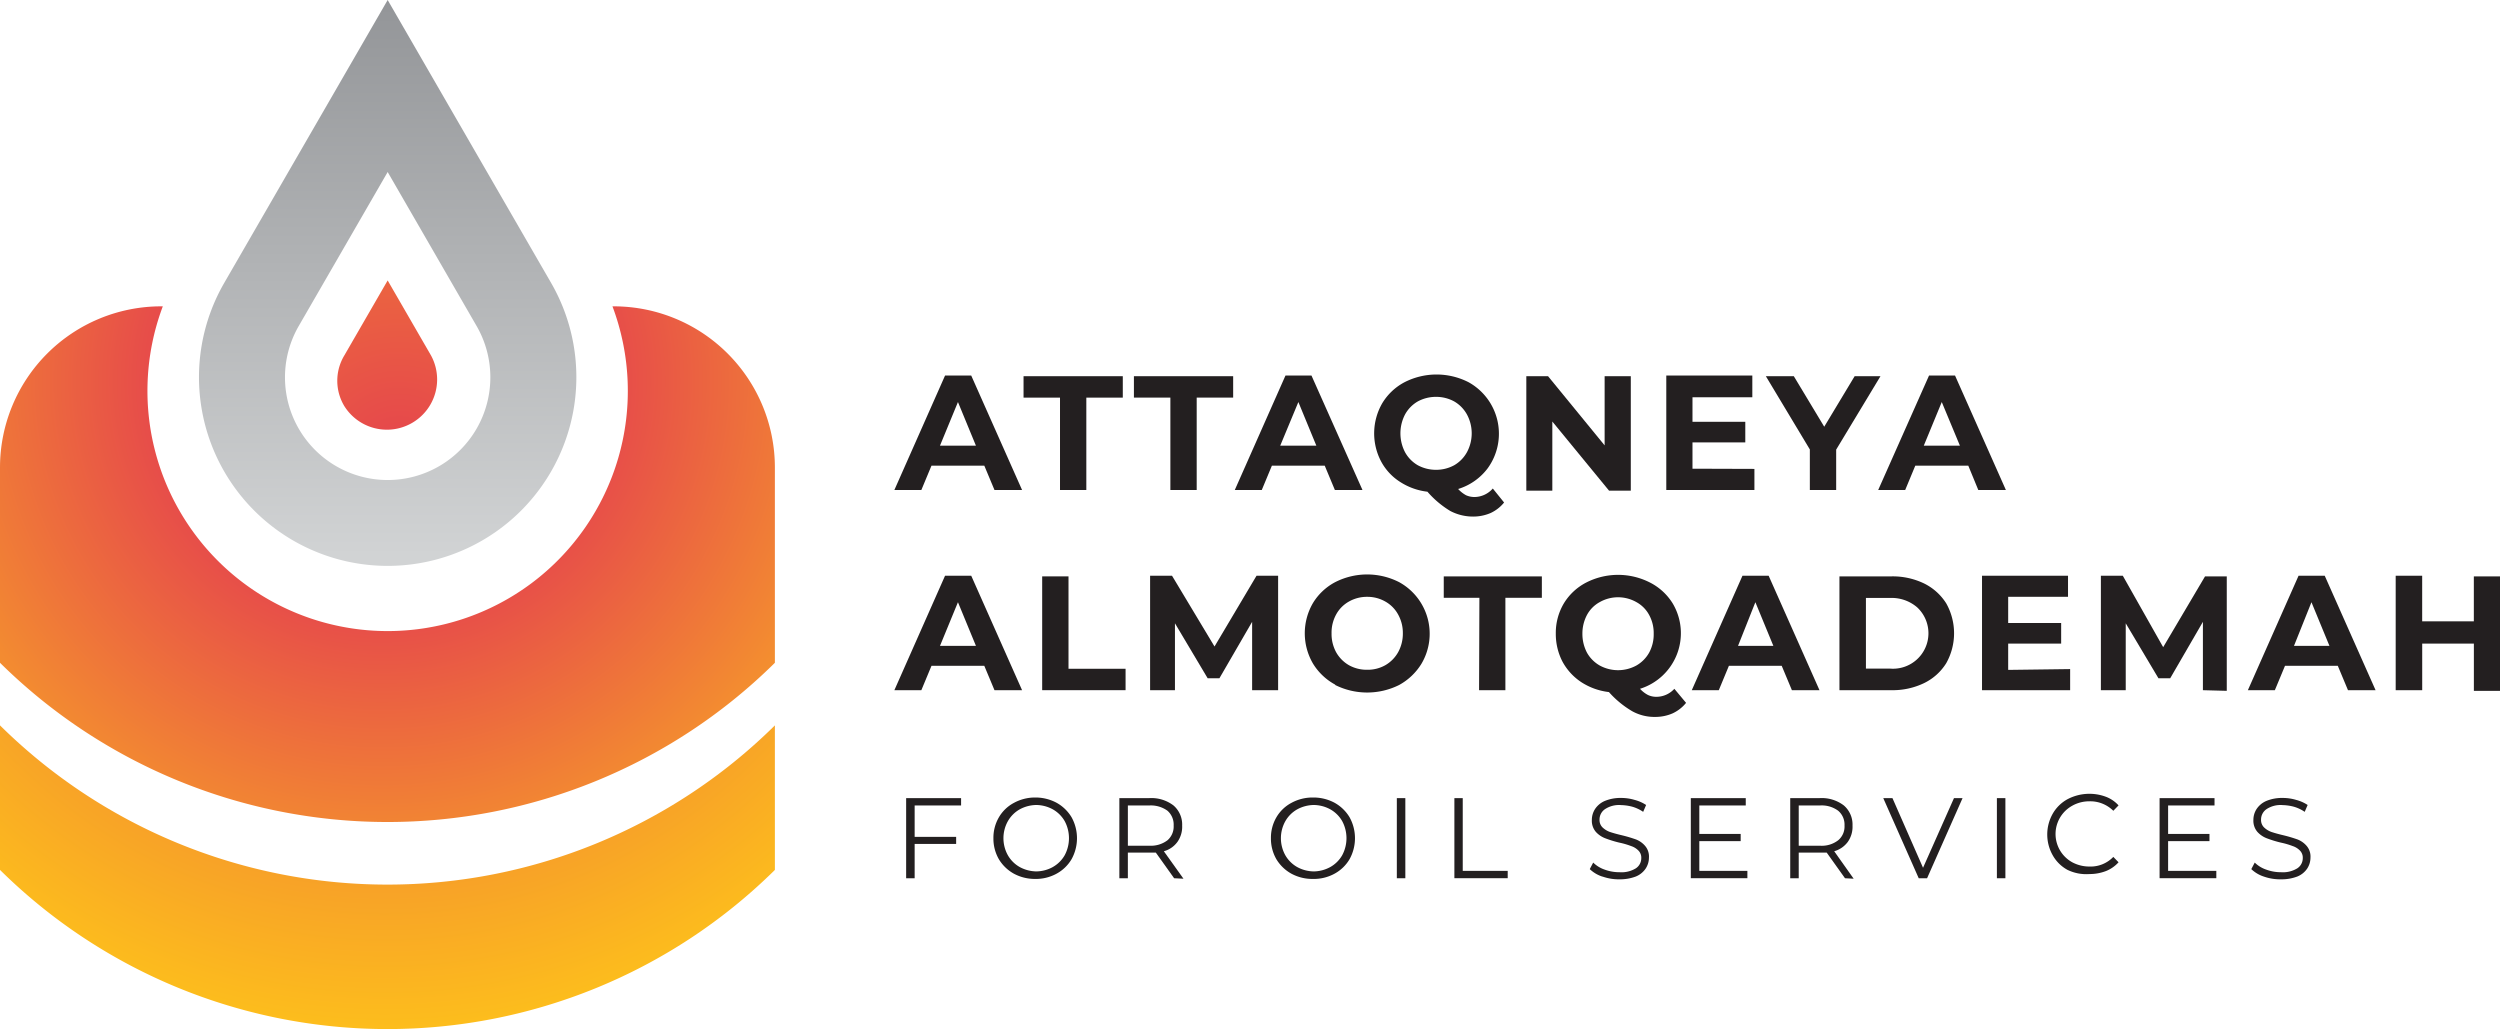
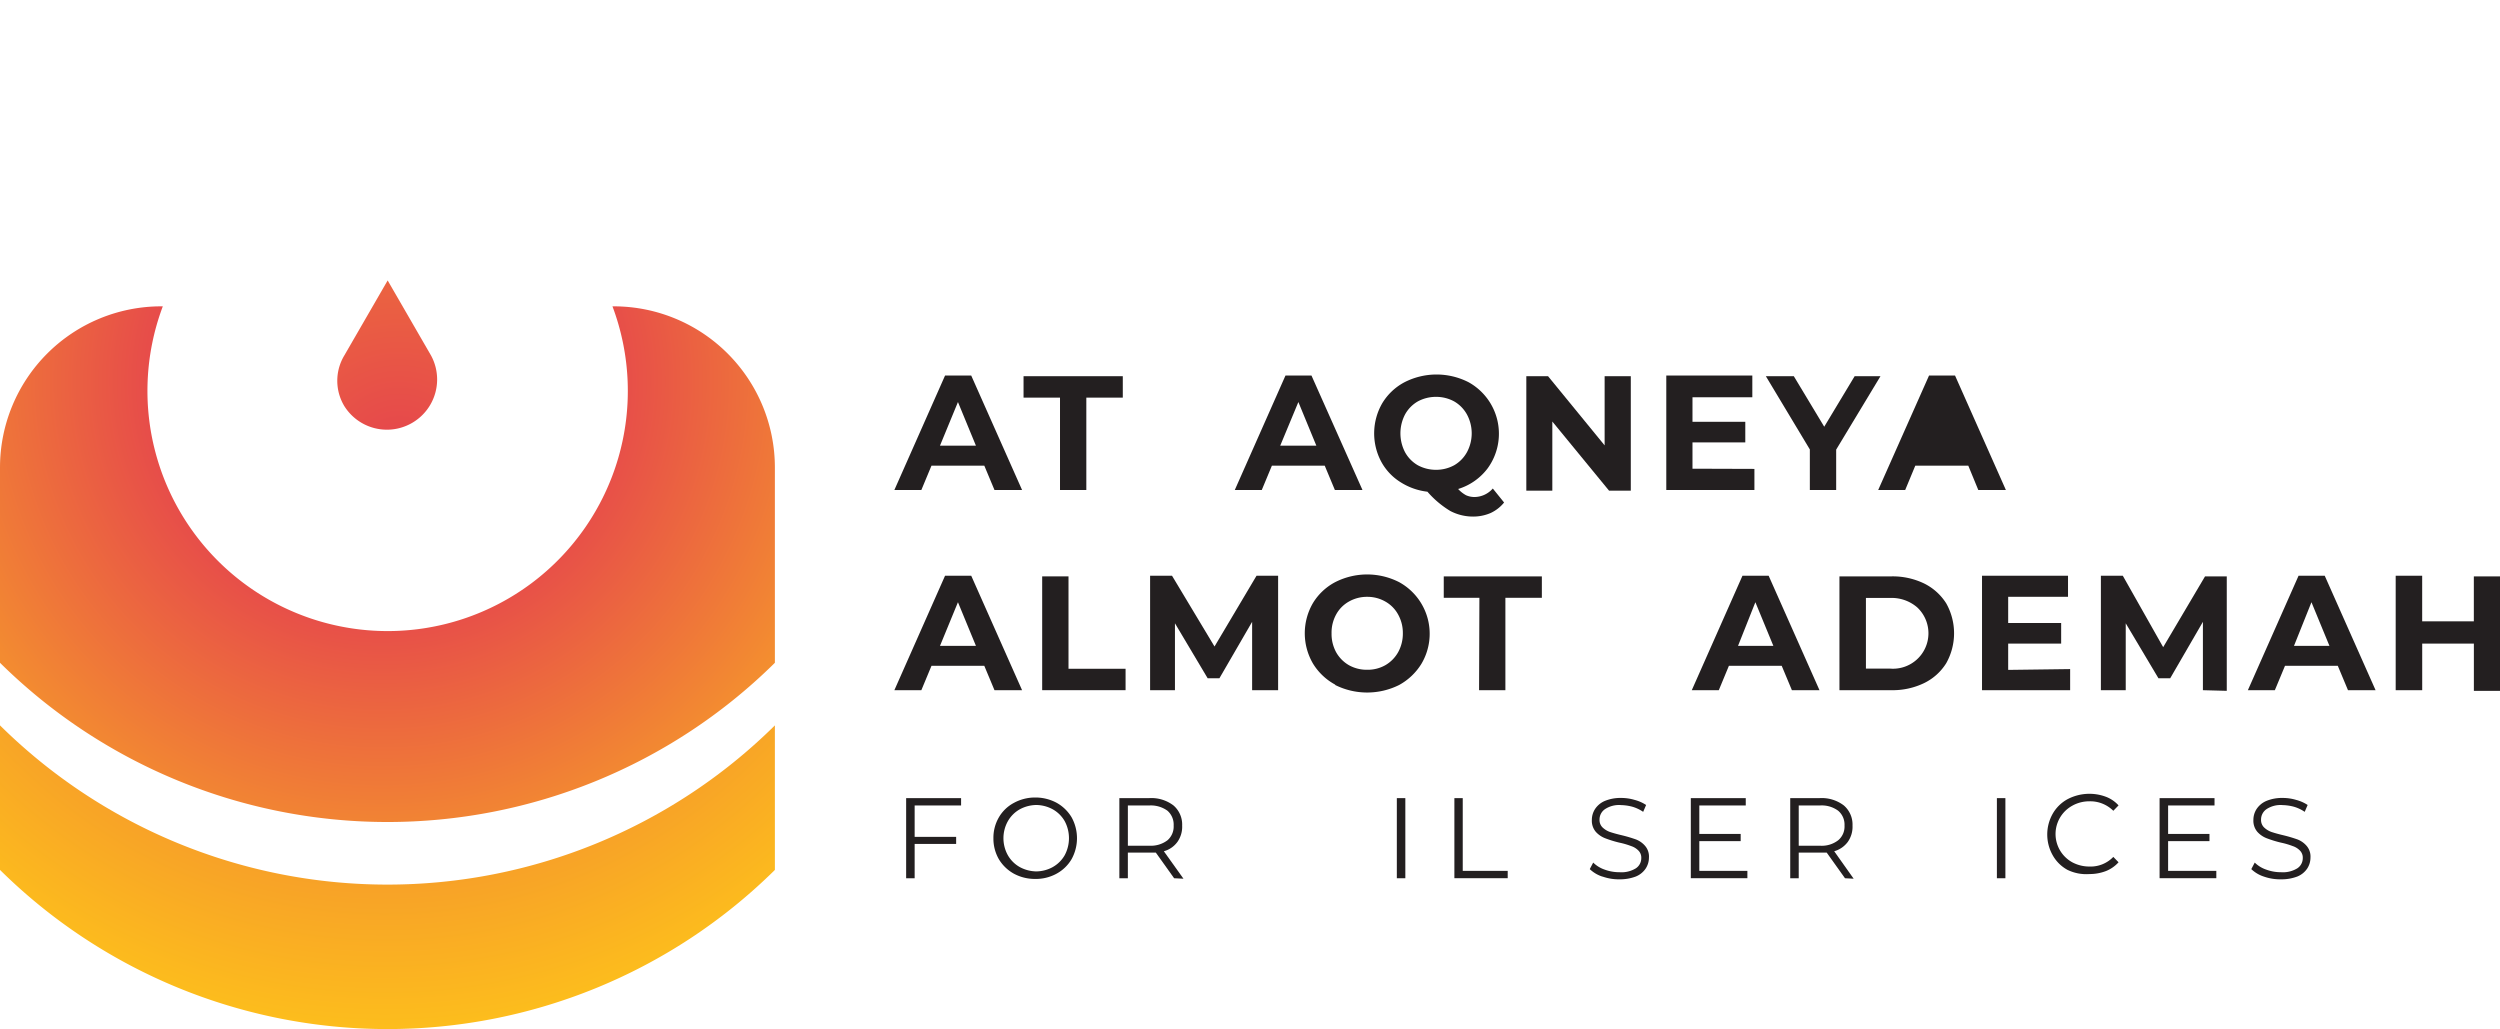
<svg xmlns="http://www.w3.org/2000/svg" xmlns:xlink="http://www.w3.org/1999/xlink" id="en_logo_colored-12" data-name="en logo colored-12" width="299" height="123.075" viewBox="0 0 299 123.075">
  <defs>
    <linearGradient id="linear-gradient" x1="0.5" y1="-0.004" x2="0.5" y2="0.982" gradientUnits="objectBoundingBox">
      <stop offset="0" stop-color="#939598" />
      <stop offset="1" stop-color="#d1d3d4" />
    </linearGradient>
    <radialGradient id="radial-gradient" cx="0.49" cy="0.146" r="1.358" gradientTransform="translate(0.167) scale(0.665 1)" gradientUnits="objectBoundingBox">
      <stop offset="0.29" stop-color="#e5444d" />
      <stop offset="1" stop-color="#ffc918" />
    </radialGradient>
    <radialGradient id="radial-gradient-2" cx="0.49" cy="-1.103" r="2.307" gradientTransform="translate(0.304) scale(0.392 1)" gradientUnits="objectBoundingBox">
      <stop offset="0" stop-color="#e5444d" />
      <stop offset="1" stop-color="#ffc918" />
    </radialGradient>
    <radialGradient id="radial-gradient-3" cx="0.582" cy="1.197" r="5.083" gradientTransform="translate(-0.248) scale(1.496 1)" xlink:href="#radial-gradient-2" />
  </defs>
  <path id="Path_334" data-name="Path 334" d="M101.155,52.945H94.839l-1.212,2.914H90.4L96.462,42.17h3.129l6.082,13.689h-3.3Zm-1-2.386-2.151-5.221-2.151,5.221Z" transform="translate(16.567 2.745)" fill="#231f20" />
  <path id="Path_335" data-name="Path 335" d="M102.661,44.772H98.3V42.21h11.87v2.562h-4.361V55.82h-3.148Z" transform="translate(24.116 2.784)" fill="#231f20" />
-   <path id="Path_336" data-name="Path 336" d="M109.411,44.772H105.05V42.21h11.87v2.562h-4.361V55.82h-3.148Z" transform="translate(30.566 2.784)" fill="#231f20" />
  <path id="Path_337" data-name="Path 337" d="M121.975,52.945h-6.316l-1.212,2.914H111.22l6.062-13.689h3.109l6.1,13.689h-3.3Zm-1-2.386-2.151-5.221-2.171,5.221Z" transform="translate(36.461 2.745)" fill="#231f20" />
  <path id="Path_338" data-name="Path 338" d="M135.287,57.4a4.517,4.517,0,0,1-1.6,1.252,5.26,5.26,0,0,1-2.092.43,5.867,5.867,0,0,1-2.738-.665,11.461,11.461,0,0,1-2.738-2.308,7.627,7.627,0,0,1-3.3-1.193,6.57,6.57,0,0,1-2.249-2.444,7.2,7.2,0,0,1,.156-6.962,6.825,6.825,0,0,1,2.66-2.5,8.409,8.409,0,0,1,7.646,0A7.04,7.04,0,0,1,133.331,53.3a6.962,6.962,0,0,1-3.54,2.484,3.7,3.7,0,0,0,.939.743,2.444,2.444,0,0,0,.978.215,2.933,2.933,0,0,0,2.229-1.017Zm-11.85-6.023a4.048,4.048,0,0,0,1.525,1.564,4.537,4.537,0,0,0,2.19.548,4.478,4.478,0,0,0,2.171-.548,4.048,4.048,0,0,0,1.525-1.564,4.752,4.752,0,0,0,0-4.5,4.048,4.048,0,0,0-1.525-1.564,4.478,4.478,0,0,0-2.171-.548,4.537,4.537,0,0,0-2.19.548,4.048,4.048,0,0,0-1.525,1.564,4.889,4.889,0,0,0,0,4.5Z" transform="translate(44.602 2.7)" fill="#231f20" />
  <path id="Path_339" data-name="Path 339" d="M141.546,42.21V55.9h-2.6l-6.786-8.272V55.9H129.05V42.21h2.6l6.766,8.272V42.21Z" transform="translate(53.498 2.785)" fill="#231f20" />
  <path id="Path_340" data-name="Path 340" d="M148.15,53.336v2.523H137.61V42.17H147.9v2.6h-7.157V47.7h6.316v2.464h-6.316v3.148Z" transform="translate(61.678 2.745)" fill="#231f20" />
  <path id="Path_341" data-name="Path 341" d="M152.109,50.99v4.83H148.96v-4.85L143.7,42.21h3.344l3.637,6.043,3.637-6.043h3.09Z" transform="translate(67.497 2.784)" fill="#231f20" />
-   <path id="Path_342" data-name="Path 342" d="M161.345,52.945h-6.336L153.8,55.859H150.57l6.082-13.689h3.109l6.082,13.689h-3.3Zm-1-2.386-2.171-5.221-2.151,5.221Z" transform="translate(74.061 2.745)" fill="#231f20" />
+   <path id="Path_342" data-name="Path 342" d="M161.345,52.945h-6.336L153.8,55.859H150.57l6.082-13.689h3.109l6.082,13.689h-3.3ZZ" transform="translate(74.061 2.745)" fill="#231f20" />
  <path id="Path_343" data-name="Path 343" d="M101.155,64.885H94.839L93.627,67.8H90.4L96.462,54.11h3.129L105.673,67.8h-3.3Zm-1-2.386-2.151-5.221L95.856,62.5Z" transform="translate(16.567 14.746)" fill="#231f20" />
  <path id="Path_344" data-name="Path 344" d="M99.44,54.15h3.148V65.2h6.825V67.76H99.44Z" transform="translate(25.205 14.785)" fill="#231f20" />
  <path id="Path_345" data-name="Path 345" d="M118.242,67.8V59.625l-3.911,6.747h-1.408L109.012,59.8v8H106.04V54.11h2.62l5.084,8.467,5.026-8.467h2.581V67.8Z" transform="translate(31.512 14.746)" fill="#231f20" />
  <path id="Path_346" data-name="Path 346" d="M119.138,67.21a7.02,7.02,0,0,1-2.659-2.523,7.177,7.177,0,0,1,0-7.235,6.825,6.825,0,0,1,2.66-2.5,8.409,8.409,0,0,1,7.646,0,7.04,7.04,0,0,1,2.66,9.778,7.177,7.177,0,0,1-2.66,2.523,8.565,8.565,0,0,1-7.646,0Zm6-2.327a4.126,4.126,0,0,0,1.525-1.545,4.6,4.6,0,0,0,.567-2.268,4.517,4.517,0,0,0-.567-2.249,3.911,3.911,0,0,0-1.525-1.545,4.283,4.283,0,0,0-2.171-.567,4.341,4.341,0,0,0-2.19.567,3.911,3.911,0,0,0-1.525,1.545,4.5,4.5,0,0,0-.548,2.249,4.576,4.576,0,0,0,.548,2.268,4.126,4.126,0,0,0,1.525,1.545,4.341,4.341,0,0,0,2.19.548,4.263,4.263,0,0,0,2.171-.548Z" transform="translate(40.551 14.672)" fill="#231f20" />
  <path id="Path_347" data-name="Path 347" d="M128.263,56.712H124V54.15h11.733v2.562h-4.361V67.76h-3.148Z" transform="translate(48.673 14.785)" fill="#231f20" />
-   <path id="Path_348" data-name="Path 348" d="M146.436,69.342a4.518,4.518,0,0,1-1.6,1.252,5.163,5.163,0,0,1-2.073.43,5.515,5.515,0,0,1-2.738-.665,11.5,11.5,0,0,1-2.816-2.308,7.685,7.685,0,0,1-3.285-1.173,6.844,6.844,0,0,1-2.268-2.464,7.157,7.157,0,0,1-.8-3.344,6.9,6.9,0,0,1,.958-3.618,6.766,6.766,0,0,1,2.679-2.5,8.37,8.37,0,0,1,7.627,0,6.825,6.825,0,0,1,2.718,2.5,6.966,6.966,0,0,1-3.911,10.208,3.441,3.441,0,0,0,.958.743,2.307,2.307,0,0,0,.978.215,2.894,2.894,0,0,0,2.171-.958Zm-11.85-6a4.048,4.048,0,0,0,1.545,1.545,4.576,4.576,0,0,0,4.341,0,4.048,4.048,0,0,0,1.545-1.545,4.575,4.575,0,0,0,.547-2.268,4.5,4.5,0,0,0-.547-2.249,3.794,3.794,0,0,0-1.545-1.545,4.439,4.439,0,0,0-4.341,0,3.794,3.794,0,0,0-1.545,1.545,4.732,4.732,0,0,0-.548,2.249,4.811,4.811,0,0,0,.548,2.268Z" transform="translate(55.218 14.72)" fill="#231f20" />
  <path id="Path_349" data-name="Path 349" d="M149.925,64.885h-6.316L142.4,67.8H139.17l6.062-13.689h3.129L154.443,67.8h-3.3Zm-1-2.386-2.151-5.221L144.7,62.5Z" transform="translate(63.168 14.746)" fill="#231f20" />
  <path id="Path_350" data-name="Path 350" d="M148.2,54.151h6.2a8.644,8.644,0,0,1,3.911.841,6.551,6.551,0,0,1,2.66,2.386,7.294,7.294,0,0,1,0,7.157,6.414,6.414,0,0,1-2.659,2.386,8.643,8.643,0,0,1-3.911.841h-6.2Zm6.043,11.029a4.24,4.24,0,0,0,3.266-7.314,4.674,4.674,0,0,0-3.266-1.134h-2.875V65.18Z" transform="translate(71.797 14.784)" fill="#231f20" />
  <path id="Path_351" data-name="Path 351" d="M167.46,65.276V67.8H156.92V54.11h10.286v2.523h-7.157v3.129h6.336v2.464h-6.336v3.148Z" transform="translate(80.129 14.746)" fill="#231f20" />
  <path id="Path_352" data-name="Path 352" d="M176.392,67.8V59.625l-3.911,6.747h-1.408L167.162,59.8v8H164.19V54.11h2.62l4.83,8.546,5.006-8.467h2.6V67.877Z" transform="translate(87.076 14.747)" fill="#231f20" />
  <path id="Path_353" data-name="Path 353" d="M183.935,64.885h-6.316L176.407,67.8H173.18l6.062-13.689h3.129L188.453,67.8h-3.3Zm-1-2.386-2.151-5.221L178.695,62.5Z" transform="translate(95.666 14.746)" fill="#231f20" />
  <path id="Path_354" data-name="Path 354" d="M194.7,54.188V67.877h-3.129V62.225h-6.179V67.8H182.22V54.11h3.168v5.456h6.179V54.188Z" transform="translate(104.304 14.747)" fill="#231f20" />
  <path id="Path_355" data-name="Path 355" d="M92.137,68.08v3.755H97.1v.841H92.137v4.107H91.12V67.2h6.571v.88Z" transform="translate(17.255 28.256)" fill="#231f20" />
  <path id="Path_356" data-name="Path 356" d="M98.9,76.273a4.81,4.81,0,0,1-1.8-1.74,4.928,4.928,0,0,1-.645-2.5,4.85,4.85,0,0,1,.645-2.484,4.536,4.536,0,0,1,1.8-1.74,5.26,5.26,0,0,1,2.523-.645,5.358,5.358,0,0,1,2.581.626,4.811,4.811,0,0,1,1.8,1.74,5.176,5.176,0,0,1,0,5.006,4.654,4.654,0,0,1-1.8,1.74,5.143,5.143,0,0,1-2.581.626A5.261,5.261,0,0,1,98.9,76.273Zm4.635-.782a3.754,3.754,0,0,0,1.447-1.428,4.322,4.322,0,0,0,0-4.068,3.754,3.754,0,0,0-1.447-1.428,4.2,4.2,0,0,0-1.956-.508,4.263,4.263,0,0,0-1.956.508A3.755,3.755,0,0,0,98.181,70a4.185,4.185,0,0,0,0,4.067,3.755,3.755,0,0,0,1.447,1.428,4.263,4.263,0,0,0,1.956.508A4.2,4.2,0,0,0,103.539,75.491Z" transform="translate(22.358 28.218)" fill="#231f20" />
  <path id="Path_357" data-name="Path 357" d="M110.711,76.785l-2.19-3.07h-3.344v3.07H104.16V67.2h3.6a4.361,4.361,0,0,1,2.875.88,3.011,3.011,0,0,1,1.036,2.405,3.129,3.129,0,0,1-.567,1.956,2.972,2.972,0,0,1-1.623,1.115l2.347,3.285Zm-.8-4.537a2.171,2.171,0,0,0,.743-1.76,2.21,2.21,0,0,0-.743-1.78,3.383,3.383,0,0,0-2.171-.626h-2.562v4.811h2.581A3.266,3.266,0,0,0,109.909,72.248Z" transform="translate(29.715 28.253)" fill="#231f20" />
-   <path id="Path_358" data-name="Path 358" d="M115.875,76.273a4.811,4.811,0,0,1-1.8-1.74,4.928,4.928,0,0,1-.645-2.5,4.85,4.85,0,0,1,.645-2.484,4.537,4.537,0,0,1,1.8-1.74,5.26,5.26,0,0,1,2.581-.645,5.358,5.358,0,0,1,2.581.626,4.811,4.811,0,0,1,1.8,1.74,5.176,5.176,0,0,1,0,5.006,4.654,4.654,0,0,1-1.8,1.74,5.143,5.143,0,0,1-2.581.626A5.261,5.261,0,0,1,115.875,76.273Zm4.635-.782a3.755,3.755,0,0,0,1.447-1.428,4.322,4.322,0,0,0,0-4.068,3.754,3.754,0,0,0-1.447-1.428,4.2,4.2,0,0,0-1.956-.508,4.263,4.263,0,0,0-1.956.508A3.755,3.755,0,0,0,115.151,70a4.185,4.185,0,0,0,0,4.068,3.755,3.755,0,0,0,1.447,1.428,4.263,4.263,0,0,0,1.955.508A4.2,4.2,0,0,0,120.509,75.491Z" transform="translate(38.573 28.218)" fill="#231f20" />
  <path id="Path_359" data-name="Path 359" d="M121.13,67.2h1.017v9.582H121.13Z" transform="translate(45.931 28.256)" fill="#231f20" />
  <path id="Path_360" data-name="Path 360" d="M124.65,67.2h1v8.7h5.378v.88H124.65Z" transform="translate(49.294 28.256)" fill="#231f20" />
  <path id="Path_361" data-name="Path 361" d="M134.455,76.6a3.911,3.911,0,0,1-1.525-.9l.411-.782a3.618,3.618,0,0,0,1.369.841,5.1,5.1,0,0,0,1.78.313,3.285,3.285,0,0,0,1.956-.469,1.447,1.447,0,0,0,.645-1.212,1.193,1.193,0,0,0-.352-.919,2.132,2.132,0,0,0-.86-.528,9.2,9.2,0,0,0-1.408-.411A13.293,13.293,0,0,1,134.749,72a2.913,2.913,0,0,1-1.1-.763,2.053,2.053,0,0,1-.469-1.428,2.386,2.386,0,0,1,.391-1.31,2.64,2.64,0,0,1,1.173-.958,4.889,4.889,0,0,1,1.956-.352,5.6,5.6,0,0,1,1.6.235,4.615,4.615,0,0,1,1.369.606l-.352.821a4.478,4.478,0,0,0-1.271-.606,5.632,5.632,0,0,0-1.349-.2,3.051,3.051,0,0,0-1.955.489,1.506,1.506,0,0,0-.645,1.252,1.232,1.232,0,0,0,.352.919,2.5,2.5,0,0,0,.88.548c.352.117.821.254,1.408.391a16.967,16.967,0,0,1,1.721.508,2.757,2.757,0,0,1,1.1.782,1.955,1.955,0,0,1,.45,1.388,2.386,2.386,0,0,1-.391,1.31,2.581,2.581,0,0,1-1.193.958,5.377,5.377,0,0,1-1.956.332,5.866,5.866,0,0,1-2.014-.332Z" transform="translate(57.206 28.246)" fill="#231f20" />
  <path id="Path_362" data-name="Path 362" d="M145.876,75.9v.88H139.11V67.2h6.571v.88h-5.554v3.4h4.947v.86h-4.947V75.9Z" transform="translate(63.111 28.256)" fill="#231f20" />
  <path id="Path_363" data-name="Path 363" d="M151.741,76.785l-2.19-3.07h-3.344v3.07H145.19V67.2h3.539a4.361,4.361,0,0,1,2.875.88,3.011,3.011,0,0,1,1.036,2.405,3.129,3.129,0,0,1-.567,1.956,3.05,3.05,0,0,1-1.623,1.115l2.327,3.285Zm-.821-4.537a2.131,2.131,0,0,0,.763-1.76,2.171,2.171,0,0,0-.763-1.78,3.3,3.3,0,0,0-2.171-.626h-2.542v4.811h2.523A3.207,3.207,0,0,0,150.92,72.248Z" transform="translate(68.921 28.253)" fill="#231f20" />
-   <path id="Path_364" data-name="Path 364" d="M160.364,67.2l-4.243,9.582h-1L150.88,67.2h1.1l3.657,8.331,3.7-8.331Z" transform="translate(74.358 28.256)" fill="#231f20" />
  <path id="Path_365" data-name="Path 365" d="M157.83,67.2h1.017v9.582H157.83Z" transform="translate(80.998 28.256)" fill="#231f20" />
  <path id="Path_366" data-name="Path 366" d="M163.354,76.272a4.478,4.478,0,0,1-1.78-1.74,5.045,5.045,0,0,1,0-5.006,4.537,4.537,0,0,1,1.8-1.74,5.632,5.632,0,0,1,4.537-.274,3.911,3.911,0,0,1,1.525,1.036l-.626.645a3.911,3.911,0,0,0-2.836-1.134,4.146,4.146,0,0,0-2.073.528,3.862,3.862,0,0,0,0,6.766,4.342,4.342,0,0,0,2.073.508,3.755,3.755,0,0,0,2.836-1.154l.626.645a4.028,4.028,0,0,1-1.525,1.056,5.456,5.456,0,0,1-1.956.352,5.143,5.143,0,0,1-2.6-.489Z" transform="translate(83.942 27.777)" fill="#231f20" />
  <path id="Path_367" data-name="Path 367" d="M174.566,75.9v.88H167.78V67.2h6.571v.88H168.8v3.4h4.947v.86H168.8V75.9Z" transform="translate(90.506 28.256)" fill="#231f20" />
  <path id="Path_368" data-name="Path 368" d="M174.915,76.6a3.911,3.911,0,0,1-1.525-.9l.411-.782a3.618,3.618,0,0,0,1.369.841,5.1,5.1,0,0,0,1.78.313A3.285,3.285,0,0,0,178.9,75.6a1.447,1.447,0,0,0,.645-1.212,1.193,1.193,0,0,0-.352-.919,2.132,2.132,0,0,0-.86-.528,9.2,9.2,0,0,0-1.408-.411A13.3,13.3,0,0,1,175.209,72a2.914,2.914,0,0,1-1.1-.763,2.053,2.053,0,0,1-.469-1.428,2.385,2.385,0,0,1,.391-1.31,2.64,2.64,0,0,1,1.173-.958,4.889,4.889,0,0,1,1.956-.352,5.594,5.594,0,0,1,1.6.235,4.616,4.616,0,0,1,1.368.606l-.352.821a4.478,4.478,0,0,0-1.271-.606,5.632,5.632,0,0,0-1.349-.2,3.051,3.051,0,0,0-1.955.489,1.506,1.506,0,0,0-.645,1.252,1.232,1.232,0,0,0,.352.919,2.5,2.5,0,0,0,.88.548c.352.117.821.254,1.408.391a16.968,16.968,0,0,1,1.721.508,2.758,2.758,0,0,1,1.1.782,1.955,1.955,0,0,1,.45,1.388,2.385,2.385,0,0,1-.391,1.31,2.581,2.581,0,0,1-1.193.958,5.378,5.378,0,0,1-1.956.332A5.866,5.866,0,0,1,174.915,76.6Z" transform="translate(95.866 28.246)" fill="#231f20" />
-   <path id="Path_369" data-name="Path 369" d="M70.437,40.342,81.075,58.763a12.281,12.281,0,1,1-21.276,0L70.437,40.342m0-20.572L50.882,53.62a22.567,22.567,0,1,0,39.111,0Z" transform="translate(-24.072 -19.77)" fill="url(#linear-gradient)" />
  <path id="Path_370" data-name="Path 370" d="M109.15,37.68h-.2a28.727,28.727,0,1,1-53.777,0h-.2A19.281,19.281,0,0,0,35.7,56.961V80.31h0a65.9,65.9,0,0,0,92.5.176l.176-.176V56.961A19.282,19.282,0,0,0,109.149,37.68Z" transform="translate(-35.7 -1.042)" fill="url(#radial-gradient)" />
  <path id="Path_371" data-name="Path 371" d="M35.7,62.75V80.037h0a65.921,65.921,0,0,0,92.5.176l.176-.176V62.75l-.176.176a65.9,65.9,0,0,1-92.5-.176Z" transform="translate(-35.7 24.004)" fill="url(#radial-gradient-2)" />
  <path id="Path_372" data-name="Path 372" d="M57.154,51.479a6.006,6.006,0,0,0,10.4-6l-5.2-9-5.2,9a5.867,5.867,0,0,0,0,6Z" transform="translate(-15.99 -2.939)" fill="url(#radial-gradient-3)" />
</svg>